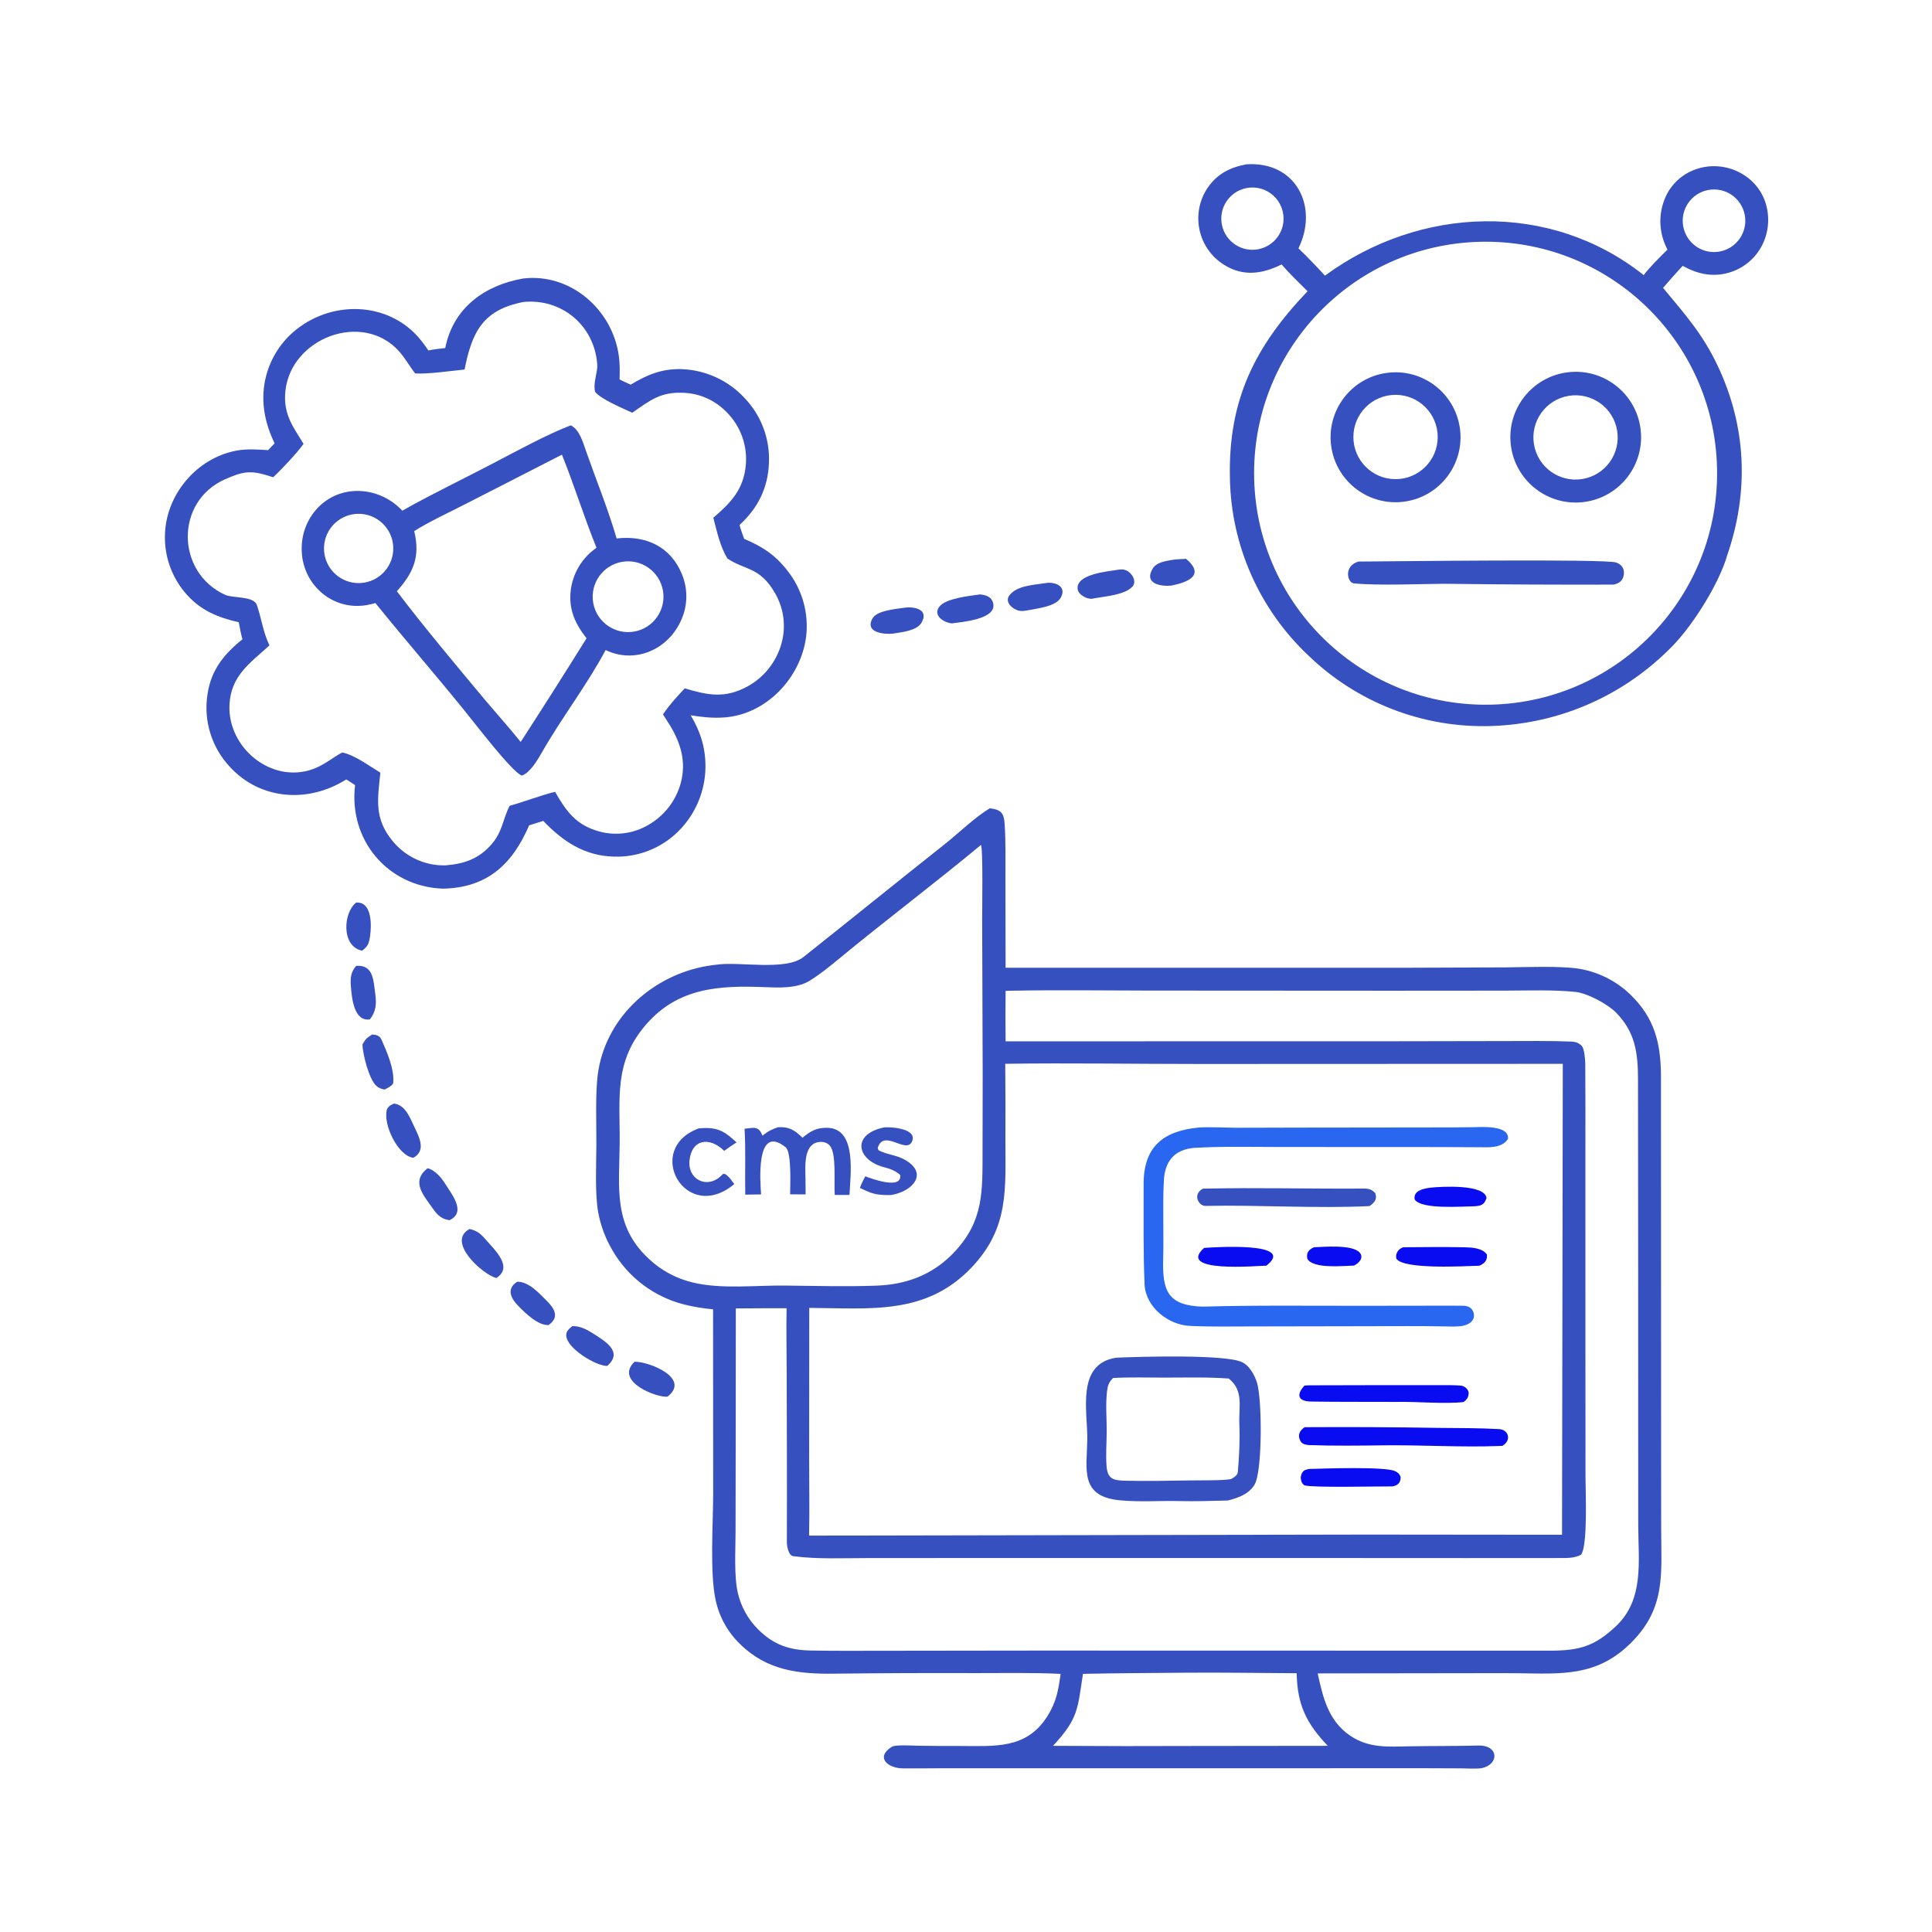
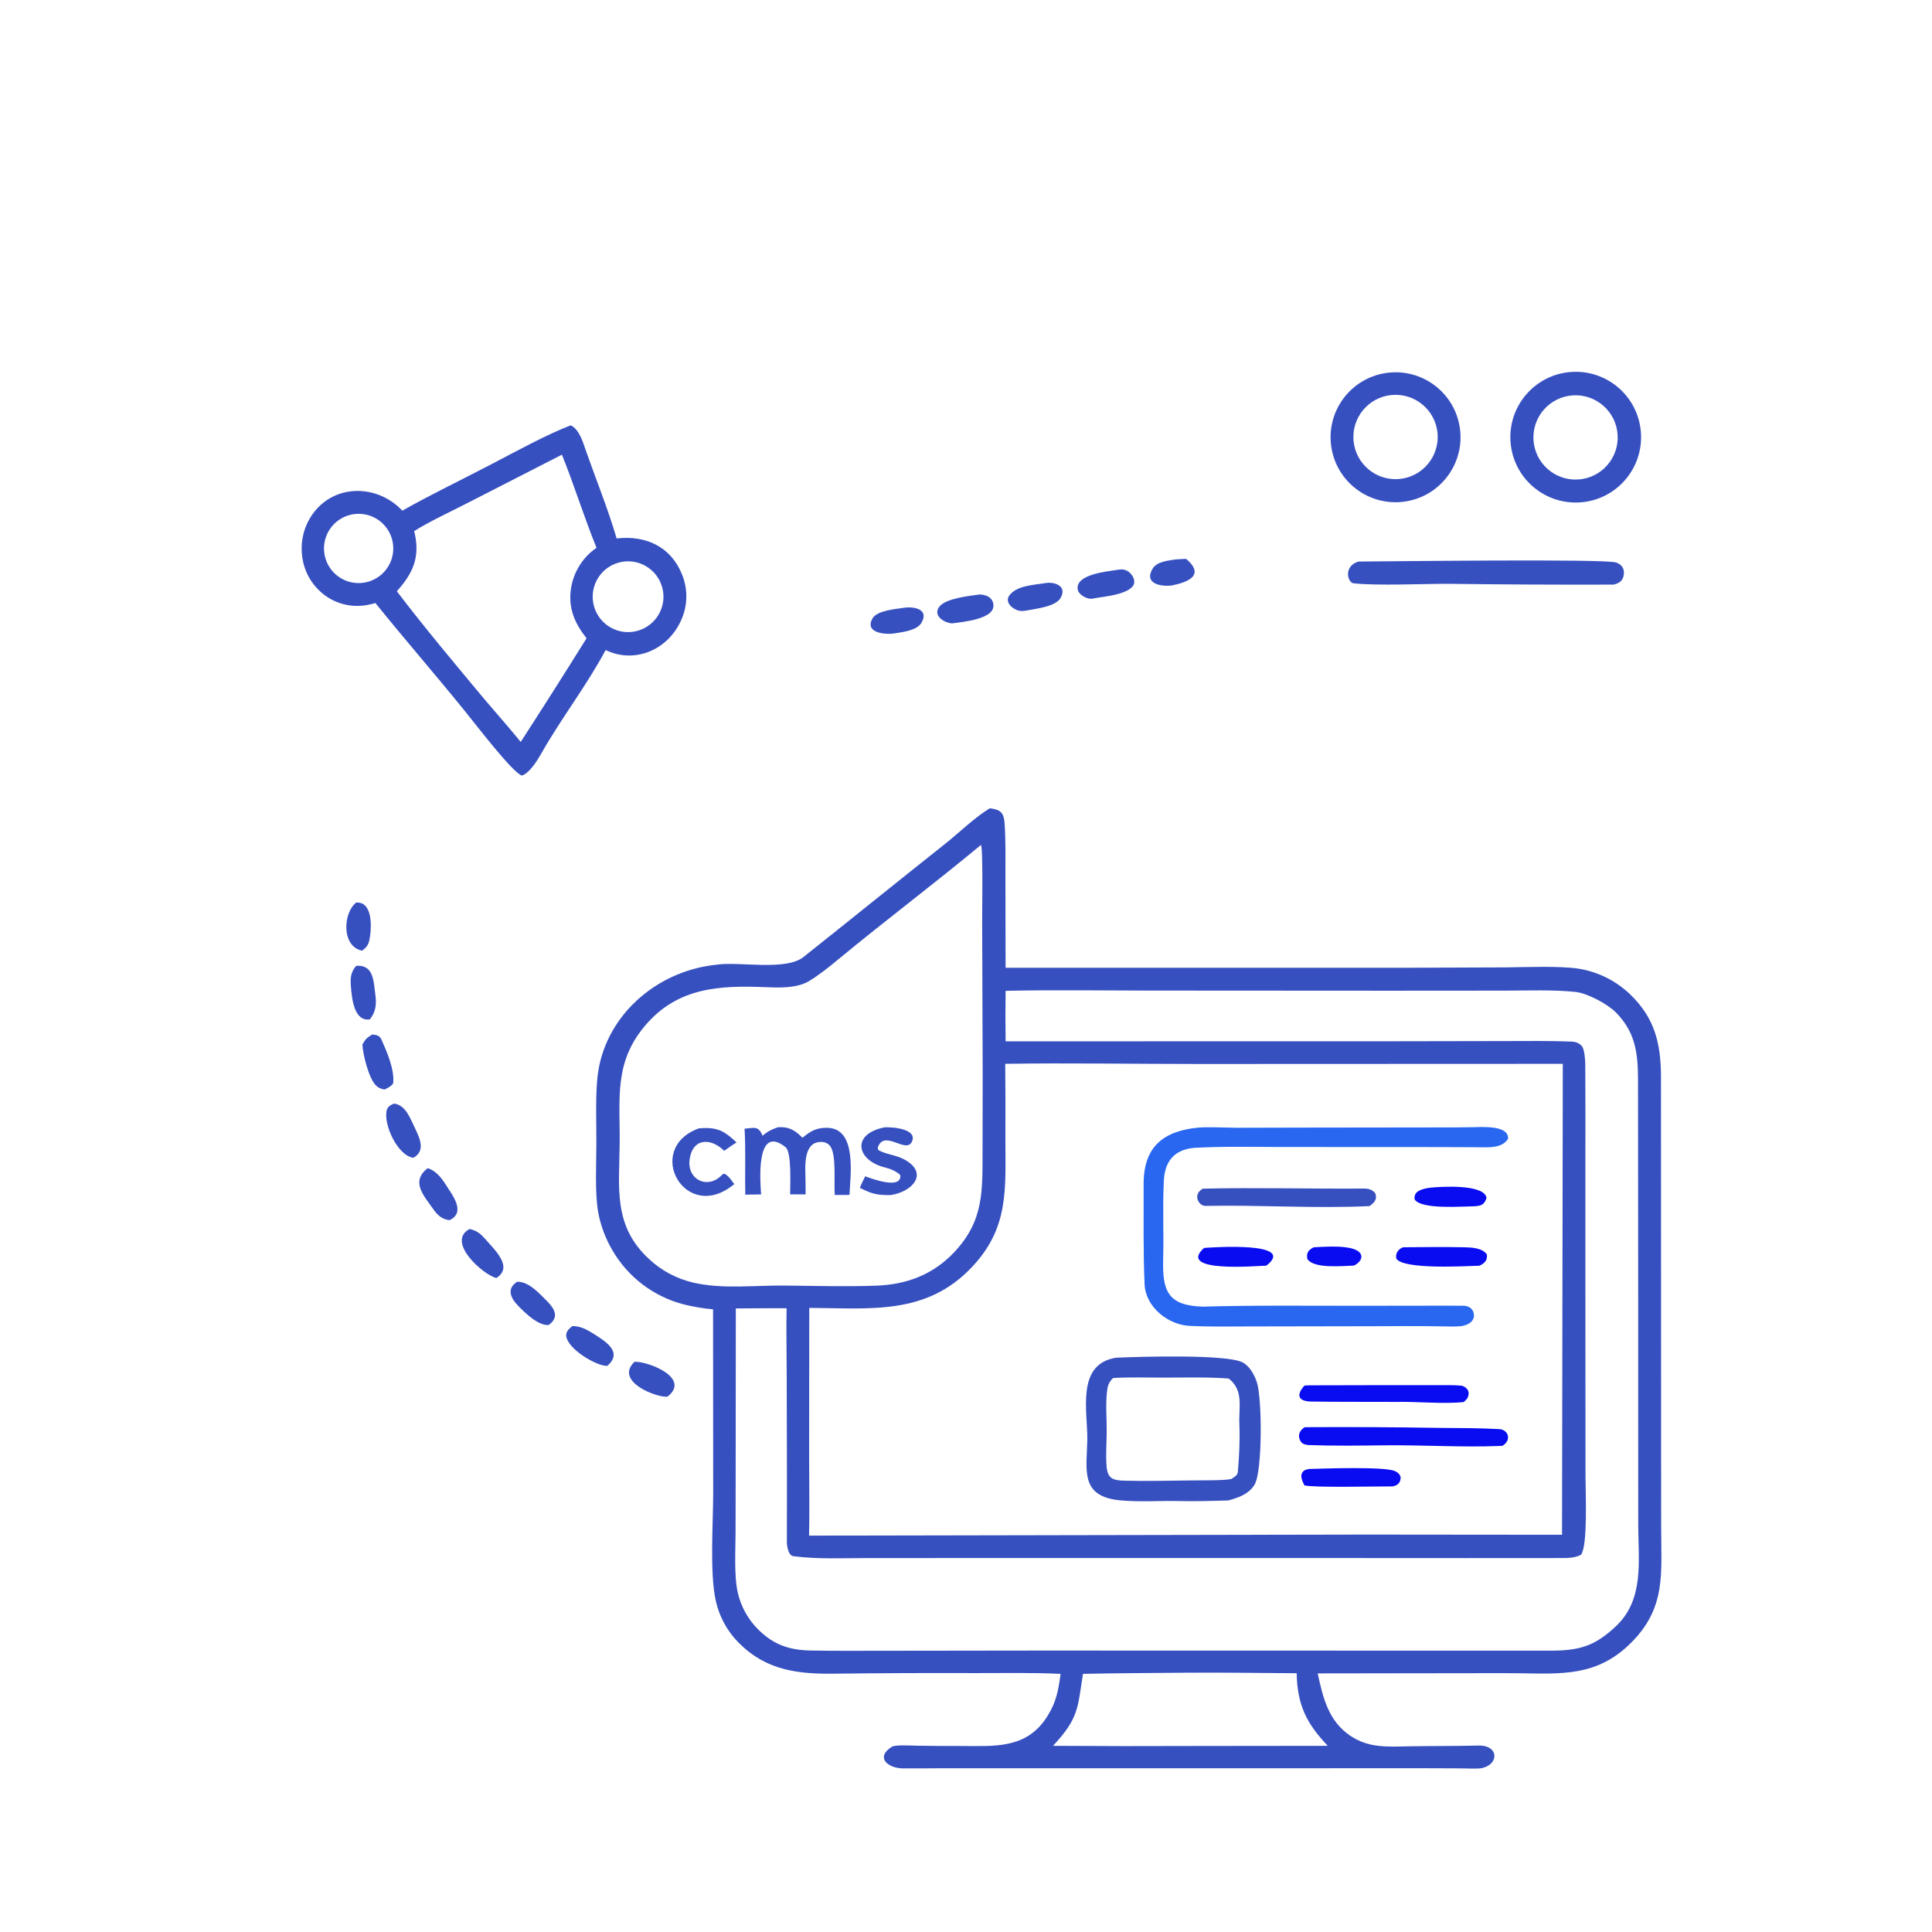
<svg xmlns="http://www.w3.org/2000/svg" width="381" height="381" viewBox="0 0 381 381">
  <path fill="#3750C0" transform="scale(0.372 0.372)" d="M524.807 428.478C530.516 429.239 532.189 430.833 532.571 436.653C533.2 446.232 533.001 455.875 533 465.474L533.082 513.026L744.306 513.029L798.488 512.826C808.735 512.709 826.652 511.996 836.676 513.486C847.087 515.128 856.738 519.938 864.318 527.261C877.093 539.644 880.347 552.794 880.52 570.004L880.58 756.434L880.619 810.047C880.651 834.167 883.281 852.315 864.658 870.883C846.576 888.911 827.956 887.334 804.351 887.016C798.404 886.936 792.178 886.992 786.245 886.987L698.538 887.106C701.316 899.891 704.167 912.249 715.754 920.111C725.62 926.804 735.702 925.963 747.038 925.754C759.231 925.539 771.509 925.673 783.693 925.349C794.62 925.059 794.848 935.353 785.524 937.326C783.323 937.791 776.544 937.454 773.981 937.444L750.747 937.357L671.25 937.403L539.33 937.394L497.611 937.4C491.383 937.403 485.3 937.529 478.6 937.455C470.536 937.365 463.865 931.535 472.878 925.948C474.587 924.888 483.61 925.365 486.212 925.432C493.749 925.564 501.287 925.614 508.826 925.581C527.268 925.604 544.223 927.398 555.262 909.752C560.049 902.102 561.048 896.084 562.244 887.369C548.865 886.628 530.816 886.961 517.172 886.946C492.277 886.855 467.381 886.956 442.486 887.25C423.435 887.51 406.594 885.641 392.22 871.458C385.706 865.127 381.223 857 379.343 848.113C376.23 833.6 378.041 807.381 378.077 791.737L378.011 694.099C372.863 693.641 367.756 692.791 362.736 691.557C346.657 687.493 332.906 677.095 324.615 662.732C320.931 656.484 318.38 649.635 317.079 642.5C315.346 632.613 316.104 617.339 316.145 606.809C316.186 596.425 315.702 583.381 316.518 573.221C316.817 569.32 317.464 565.455 318.451 561.67C325.938 533.722 351.575 514.191 380.033 511.38C391.744 509.606 416.446 514.851 425.918 507.338C451.07 487.391 475.938 467.212 501.102 447.283C508.409 441.496 517.003 433.018 524.807 428.478ZM429.004 693.342L428.948 773.223C428.94 786.545 429.219 800.849 428.904 814.061L724.75 813.507L828.064 813.607L828.469 563.966L635.989 564.042C601.793 564.043 567.002 563.451 532.896 563.944C533.011 577.189 533.041 590.434 532.984 603.68C532.971 630.444 535.046 650.899 515.009 671.952C490.789 697.399 461.195 693.496 429.004 693.342ZM627.882 886.744C610.002 886.912 591.975 886.966 574.11 887.349C571.201 905.549 571.99 910.755 558.223 925.5C583.565 925.671 608.908 925.697 634.25 925.579L703.872 925.499C692.584 913.613 687.742 903.928 687.39 887.02C667.727 886.915 647.498 886.562 627.882 886.744ZM519.998 447.939C495.256 468.492 469.38 487.928 444.567 508.429C439.484 512.628 434.161 516.959 428.504 520.331C421.832 523.991 412.863 523.617 405.558 523.314C381.334 522.308 359.539 523.58 342.633 542.956C325.274 562.851 328.727 582.086 328.503 606.151C328.286 629.582 324.899 649.694 343.961 667.338C350.508 673.501 358.563 677.829 367.315 679.889C382.99 683.63 400.81 681.223 416.993 681.517C432.929 681.684 448.682 682.135 464.631 681.546C480.779 680.951 494.647 675.677 505.825 663.846C521.661 647.085 520.797 631.32 520.869 609.924L520.94 569.438L520.661 487.676C520.637 483.391 521.199 449.083 519.998 447.939ZM533.094 552.019L732.569 552.002L797.48 551.887C809.246 551.865 821.232 551.709 832.996 552.151C835.219 552.234 836.89 552.838 838.466 554.41C839.951 555.891 840.376 561.971 840.391 564.131C840.514 581.136 840.453 598.256 840.454 615.259L840.461 715.842L840.507 783.129C840.514 790.981 841.797 819.398 838.139 824.199C834.422 826.15 830.429 825.942 826.233 825.949C793.554 826.003 760.846 825.975 728.165 825.952L538.497 825.929L459.774 825.969C446.971 825.97 433.228 826.643 420.533 824.968C417.835 824.612 417.025 819.121 417.129 817.06C417.228 787.1 417.117 757.129 417.034 727.168C417.003 716.01 416.769 704.667 416.982 693.534C408.013 693.513 399.043 693.545 390.074 693.631L389.998 770.75L389.938 812.351C389.907 821.812 389.054 835.895 391.214 844.735C392.924 851.88 396.571 858.416 401.753 863.625C410.028 871.935 418.366 874.768 429.908 874.974C442.129 875.192 454.331 875.116 466.548 875.101L550.682 874.996L822.129 875.055C837.279 874.971 845.286 872.754 856.564 862.167C871.779 847.884 868.49 827.631 868.459 808.304L868.439 755.431C868.424 694.321 868.441 633.192 868.341 572.066C868.318 558.153 866.877 547.167 856.7 536.795C852.162 532.169 841.41 526.497 835.213 525.841C823.79 524.631 809.663 525.105 798.032 525.154L737.027 525.199L608.469 525.124C584.477 525.097 559.686 524.735 535.774 525.203C534.881 525.222 533.988 525.248 533.096 525.282C532.97 534.194 532.969 543.107 533.094 552.019Z" />
  <path fill="#3750C0" transform="scale(0.372 0.372)" d="M591.716 719.742C604.141 719.197 649.669 717.85 658.51 722.126C662.406 724.011 665.02 728.885 666.305 732.818C669.09 741.341 669.29 779.591 665.142 786.903C662.275 791.957 656.268 794.138 650.935 795.44C642.011 795.709 633.733 795.933 624.797 795.742C614.224 795.517 604.556 796.33 593.947 795.369C572.307 793.409 576.116 779.196 576.398 763.394C576.666 748.369 570.233 723.07 591.716 719.742ZM652.718 784.056C654.205 783.093 656.032 782.205 656.2 780.312C656.924 772.164 657.361 763.283 657.014 755.089C656.614 745.652 659.445 737.246 651.398 730.803C640.995 729.966 627.985 730.286 617.341 730.3C609.156 730.31 597.946 729.99 590.057 730.52C587.828 732.751 587.238 734.392 586.855 737.549C586.035 744.729 586.741 752.015 586.682 759.256C586.634 765.163 586.165 771.181 586.595 777.063C587.088 783.807 589.88 784.783 596.105 784.943C607.678 785.24 619.185 784.966 630.753 784.812C635.643 784.7 648.935 784.952 652.718 784.056Z" />
  <path fill="#2967F1" transform="scale(0.372 0.372)" d="M635.278 597.754C640.203 597.33 650.043 597.811 655.335 597.85L690.406 597.764L758.33 597.68C765.811 597.671 773.288 597.696 780.767 597.556C785.504 597.467 800.09 596.381 799.43 603.734C796.283 608.791 789.144 608.223 783.948 608.175C777.532 608.116 771.115 608.093 764.698 608.088L677.809 608.044C662.974 608.03 647.973 607.653 633.184 608.498C622.443 609.362 617.388 615.806 616.97 626.151C616.28 639.771 616.999 653.77 616.621 667.354C616.152 684.224 618.976 692.09 637.476 692.676C665.335 691.87 694.76 692.268 722.749 692.222L757.481 692.176C763.551 692.17 769.627 692.114 775.691 692.202C778.232 692.237 780.414 693.286 781.158 695.852C782.426 700.224 778.293 702.547 774.602 702.997C771.655 703.348 768.679 703.217 765.716 703.156C752.428 702.884 739.144 703.021 725.854 703.059L663.506 703.171C652.736 703.181 641.766 703.407 631.108 702.895C619.626 702.566 607.522 693.213 606.779 681.165C605.991 663.509 606.321 645.531 606.258 627.813C606.186 607.831 616.747 599.565 635.278 597.754Z" />
  <path fill="#090BF0" transform="scale(0.372 0.372)" d="M691.645 756.59L692.82 756.586C716.091 756.442 739.363 756.564 762.631 756.953C773.28 757.059 784.087 757.003 794.705 757.601C799.756 757.886 801.444 763.534 796.448 766.469L794.56 766.551C775.144 767.323 753.352 765.953 733.764 766.197C720.677 766.361 706.846 766.538 693.755 766.059C692.442 765.963 690.465 765.585 689.675 764.346C687.569 761.04 688.869 758.395 691.645 756.59Z" />
  <path fill="#3750C0" transform="scale(0.372 0.372)" d="M637.642 630.135C665.912 629.467 694.628 630.287 722.925 630.082C725.555 630.063 727.31 630.562 729.06 632.525C730.245 635.825 728.533 637.59 726.041 639.362C697.768 640.762 667.412 638.67 639.013 639.278C635.508 639.353 631.968 633.273 637.642 630.135Z" />
  <path fill="#090BF0" transform="scale(0.372 0.372)" d="M691.527 734.524C692.415 734.465 693.345 734.39 694.235 734.386C717.152 734.282 740.073 734.313 762.989 734.305C766.804 734.304 770.701 734.225 774.497 734.547C776.587 734.724 779.02 736.933 778.507 739.204C778.136 741.424 777.498 741.843 775.924 743.246C765.68 744.404 750.859 742.911 740.195 743.175C725.169 743.097 710.134 743.218 695.11 742.99C687.994 742.883 687.071 739.381 691.527 734.524Z" />
-   <path fill="#090BF0" transform="scale(0.372 0.372)" d="M693.96 778.738C701.864 778.501 733.871 777.396 739.398 779.819C740.963 780.506 741.909 781.313 742.511 782.938C742.555 785.992 741.049 787.489 738.125 787.972C730.915 787.909 695.774 788.73 691.496 787.413C690.407 786.516 690.115 786.144 689.758 784.777C689.362 783.293 689.638 781.71 690.514 780.448C691.409 779.17 692.546 779.053 693.96 778.738Z" />
+   <path fill="#090BF0" transform="scale(0.372 0.372)" d="M693.96 778.738C701.864 778.501 733.871 777.396 739.398 779.819C740.963 780.506 741.909 781.313 742.511 782.938C742.555 785.992 741.049 787.489 738.125 787.972C730.915 787.909 695.774 788.73 691.496 787.413C689.362 783.293 689.638 781.71 690.514 780.448C691.409 779.17 692.546 779.053 693.96 778.738Z" />
  <path fill="#090BF0" transform="scale(0.372 0.372)" d="M743.895 661.197C754.627 661.124 765.445 660.969 776.178 661.208C780.13 661.296 785.751 661.503 788.225 665.002C788.608 668.122 786.994 669.753 784.273 670.973C776.554 671.219 743.996 673.113 740.223 667.23C739.595 664.564 741.289 662.029 743.895 661.197Z" />
  <path fill="#090BF0" transform="scale(0.372 0.372)" d="M638.3 661.557C642.252 661.249 687.936 658.036 671.317 670.954C666.558 671.013 623.453 674.952 638.3 661.557Z" />
  <path fill="#090BF0" transform="scale(0.372 0.372)" d="M758.12 629.63C764.025 628.994 787.035 627.631 788.035 635.079C786.856 638.743 785.176 639.224 781.625 639.463C774.944 639.528 753.351 641.304 749.922 635.808C749.17 631.022 754.78 630.139 758.12 629.63Z" />
  <path fill="#090BF0" transform="scale(0.372 0.372)" d="M696.55 661.198C701.384 661.043 717.058 659.528 720.898 664.14C722.998 666.663 720.609 669.575 717.763 670.902C711.739 671.092 696.554 672.719 693.085 667.45C692.345 664.227 693.685 662.497 696.55 661.198Z" />
  <path fill="#3750C0" transform="scale(0.372 0.372)" d="M412.428 597.572C418.365 597.196 421.454 599.195 425.408 603.147C429.633 599.646 432.754 597.783 438.523 597.872C454.428 598.118 450.798 622.924 450.337 633.453L442.524 633.483C441.976 626.818 443.561 611.739 439.961 607.414C438.969 606.201 437.512 605.461 435.948 605.377C425.619 604.737 426.913 618.389 427.007 624.75L427.077 633.184L418.862 633.132C418.878 627.955 419.738 610.758 416.428 608.127C400.167 595.2 403.145 627.922 403.476 633.181L395.079 633.305C394.843 621.933 395.39 609.595 394.706 598.363C399.799 597.897 402.098 596.69 404.22 602.049C407.268 599.603 408.884 598.803 412.428 597.572Z" />
  <path fill="#3750C0" transform="scale(0.372 0.372)" d="M468.805 597.642C472.959 597.337 486.355 598.415 483.508 605.046C480.441 612.187 468.606 598.149 465.29 608.509C465.42 608.915 465.55 609.321 465.68 609.726C470.246 612.199 475.041 612.176 479.749 614.85C492.56 622.126 483.556 631.882 472.125 633.542C464.655 633.569 462.399 632.962 455.847 629.716C456.599 627.601 457.672 625.6 458.671 623.583C461.698 624.704 478.088 630.915 477.256 622.993C475.733 621.158 471.799 619.529 469.523 618.997C454.075 615.387 450.985 601.231 468.805 597.642Z" />
  <path fill="#3750C0" transform="scale(0.372 0.372)" d="M370.467 598.17C371.247 598.105 372.028 598.054 372.809 598.017C381.114 597.653 384.792 600.341 390.468 605.63C388.173 607.01 386.101 608.534 383.922 610.083C376.043 602.421 366.674 603.885 365.522 615.186C364.467 625.527 375.264 630.639 382.653 622.916C383.596 622.115 383.041 622.327 384.337 622.341C386.549 623.732 387.669 625.597 389.254 627.71C363.246 649.333 340.962 608.899 370.467 598.17Z" />
-   <path fill="#3750C0" transform="scale(0.372 0.372)" d="M277.287 147.649C302.481 144.611 324.73 164.2 328.065 188.725C328.652 193.045 328.547 196.79 328.448 201.131C330.205 202.084 332.5 203.06 334.352 203.913C343.092 198.625 350.954 195.361 361.448 195.686C374.194 196.182 386.217 201.741 394.85 211.133C403.611 220.368 408.226 232.777 407.631 245.492C407.097 258.759 401.729 269.435 392.046 278.295C392.547 280.458 393.724 283.477 394.493 285.643C404.288 289.851 411.035 294.172 417.694 302.841C425.428 312.769 428.886 325.371 427.302 337.856C424.384 359.422 406.213 378.704 384.087 380.319C377.523 380.798 372.614 380.146 366.156 379.219C371.374 387.887 374.034 396.43 373.98 406.603C373.866 419.516 368.621 431.853 359.4 440.894C350.356 449.766 338.071 454.543 325.41 454.112C309.838 453.714 298.423 446.047 287.99 435.176L280.501 437.535C271.571 458.374 258.033 470.719 234.612 471.096C205.359 469.929 184.718 445.115 188.242 416.204L183.571 413.18C162.718 426.378 136.166 423.994 120.108 404.53C112.125 394.986 108.372 382.603 109.712 370.234C111.189 356.274 117.866 347.468 128.529 338.891C127.68 335.959 127.162 332.878 126.581 329.874C115.677 327.366 106.837 323.825 99.214 315.436C90.974 306.368 86.751 294.354 87.504 282.125C88.668 261.506 104.481 243.044 124.829 238.987C130.645 237.827 136.277 238.264 142.139 238.637L145.577 235.023C140.754 225.08 138.433 214.578 140.171 203.594C142.146 191.239 149.046 180.211 159.293 173.032C177.444 160.099 203.035 160.459 219.378 176.237C222.573 179.322 224.552 182.122 227.119 185.776C230.096 185.146 233.019 184.86 236.038 184.501C240.2 163.235 256.923 151.186 277.287 147.649ZM246.281 195.891C239.204 196.61 226.527 198.415 220.086 197.965C217.071 194.109 214.501 189.437 211.337 185.989C191.854 164.76 154.325 179.351 151.316 207.112C150 219.255 155.018 225.72 160.914 235.308C157.527 240.059 149.193 248.981 144.794 253.006C133.701 249.338 130.018 249.343 119.374 254.041C92.679 265.826 93.234 303.311 119.282 315.303C123.379 317.189 133.706 315.907 136.008 320.293C138.733 327.908 139.227 334.529 142.853 342.142C132.525 351.513 122.464 358.188 121.66 373.437C120.458 396.22 143.72 415.598 165.774 407.75C171.777 405.613 175.976 401.857 181.383 398.908C187.858 400.16 195.515 405.894 201.638 409.614C200.203 423.677 198.234 433.839 208.095 445.805C214.085 453.16 222.791 457.784 232.238 458.631C233.529 458.743 234.83 458.753 236.125 458.748C246.047 457.953 253.732 455.355 260.463 447.706C266.514 440.83 266.549 434.043 270.194 427.165C277.932 425.008 287.104 421.481 294.278 419.762C300.17 430.184 305.489 437.441 317.691 440.789C326.529 443.192 335.963 441.911 343.84 437.237C352.262 432.371 358.409 424.362 360.932 414.968C363.828 403.816 360.953 394.072 355.119 384.459C353.924 382.52 352.702 380.598 351.454 378.693C355.072 373.448 358.651 369.532 363.027 364.894C375.149 368.571 384.186 370.403 396.114 363.978C404.927 359.19 411.443 351.058 414.195 341.414C416.816 332.335 415.606 322.579 410.844 314.417C402.783 300.39 395.162 302.473 385.586 296.066C381.776 289.773 380.019 281.628 378.148 274.474C387.508 266.456 394.284 259.337 395.393 246.309C396.182 236.82 393.096 227.416 386.839 220.239C380.696 213.134 372.38 208.827 363.02 208.268C350.32 207.509 344.931 212.041 335.184 218.802C330.383 216.559 318.2 211.479 315.463 207.678C314.311 202.523 316.933 197.572 316.6 193.073C315.073 172.442 297.635 158.057 277.444 160.096C255.889 164.3 250.217 176.015 246.281 195.891Z" />
  <path fill="#3750C0" transform="scale(0.372 0.372)" d="M302.577 225.476C307.225 227.763 309.042 234.466 310.707 239.221C316.076 254.547 322.355 269.862 326.883 285.442C342.198 283.677 355.559 289.648 361.546 304.502C364.712 312.208 364.595 320.872 361.222 328.489C354.404 344.258 336.84 352.155 321.046 344.615C311.23 363.074 297.473 380.89 287.104 399.169C284.973 402.926 280.843 409.82 276.649 411.138C271.61 409.553 251.574 383.221 246.422 376.925C230.874 357.718 214.56 338.964 199.011 319.69C195.604 320.606 193.293 321.162 189.734 321.207C181.825 321.317 174.217 318.175 168.69 312.517C162.863 306.659 159.889 298.899 159.93 290.674C159.917 282.266 163.304 274.211 169.32 268.338C181.895 256.239 201.696 258.284 213.278 270.719C228.237 262.243 245.862 253.763 261.193 245.733C272.804 239.652 290.65 229.947 302.577 225.476ZM219.58 281.561C222.851 294.911 219.302 303.489 210.38 313.43C224.37 331.908 242.386 353.38 257.383 371.348C263.496 378.557 270.15 386.02 276.043 393.316C287.834 375.102 299.467 356.786 310.942 338.37C304.889 330.683 301.372 323.062 302.558 312.927C303.599 304.475 307.954 296.781 314.665 291.538C315.177 291.138 315.697 290.748 316.226 290.371C309.641 274.26 304.394 257.096 297.878 241.031L247.233 266.962C240.012 270.643 225.998 277.328 219.58 281.561ZM336.298 334.794C346.466 332.954 353.232 323.239 351.432 313.064C349.632 302.889 339.943 296.085 329.761 297.845C319.522 299.615 312.672 309.369 314.482 319.601C316.292 329.832 326.073 336.644 336.298 334.794ZM191.246 309.071C201.263 308.457 208.932 299.915 208.465 289.89C207.999 279.865 199.57 272.072 189.539 272.392C182.919 272.603 176.925 276.363 173.854 282.232C170.784 288.102 171.113 295.17 174.715 300.729C178.317 306.288 184.634 309.475 191.246 309.071Z" />
-   <path fill="#3750C0" transform="scale(0.372 0.372)" d="M660.679 87.112C687.014 85.305 699.194 109.551 688.336 131.636C693.163 136.324 697.849 141.157 702.386 146.127C752.692 109.162 821.548 106.34 871.369 145.842C874.674 141.409 879.971 136.28 883.954 132.348C883.477 131.411 883.035 130.457 882.63 129.486C879.281 121.476 879.38 112.44 882.902 104.504C885.969 97.593 891.762 92.26 898.902 89.774C913.778 84.441 931.121 92.221 935.995 107.67C938.412 115.405 937.573 123.79 933.671 130.893C929.946 137.598 923.695 142.537 916.31 144.61C907.618 147.039 899.731 145.208 892.044 140.938C888.483 144.69 885.041 148.709 881.624 152.602C893.319 166.757 902.491 176.847 910.531 193.79C925.837 226.047 927.254 260.484 915.737 294.045C911.404 309.288 897.688 331.023 886.947 342.132C861.327 368.631 826.95 383.776 790.26 384.891C754.266 385.976 719.364 372.45 693.502 347.392C667.593 322.973 652.631 289.134 652.004 253.537C651.031 211.967 665.281 183.576 693.164 154.396C688.574 149.822 683.612 145.083 679.407 140.189C669.265 145.213 659.032 146.806 648.852 140.344C642.203 136.188 637.523 129.514 635.883 121.848C634.255 114.241 635.75 106.299 640.032 99.805C645.064 92.268 651.988 88.754 660.679 87.112ZM790.749 373.543C858.512 371.775 912.008 315.402 910.227 247.64C908.445 179.877 852.062 126.392 784.3 128.187C716.556 129.98 663.089 186.345 664.87 254.089C666.65 321.833 723.005 375.311 790.749 373.543ZM911.755 133.32C920.768 131.591 926.666 122.872 924.915 113.863C923.165 104.853 914.432 98.977 905.427 100.75C896.453 102.516 890.601 111.213 892.346 120.191C894.09 129.169 902.772 135.042 911.755 133.32ZM667.263 132.079C676.232 130.233 681.985 121.439 680.083 112.482C678.181 103.525 669.351 97.828 660.406 99.787C651.541 101.728 645.905 110.462 647.791 119.34C649.676 128.217 658.374 133.907 667.263 132.079Z" />
  <path fill="#3750C0" transform="scale(0.372 0.372)" d="M832.918 197.184C851.907 195.864 868.406 210.109 869.87 229.087C871.335 248.066 857.217 264.673 838.25 266.282C819.077 267.909 802.251 253.604 800.77 234.419C799.29 215.235 813.723 198.518 832.918 197.184ZM838.747 253.954C850.951 252.011 859.259 240.529 857.289 228.329C855.319 216.129 843.819 207.846 831.624 209.843C819.466 211.833 811.214 223.29 813.178 235.453C815.142 247.615 826.58 255.892 838.747 253.954Z" />
  <path fill="#3750C0" transform="scale(0.372 0.372)" d="M735.083 197.685C753.885 195.079 771.25 208.176 773.914 226.969C776.578 245.762 763.535 263.168 744.75 265.89C725.883 268.623 708.384 255.511 705.709 236.636C703.034 217.761 716.2 200.302 735.083 197.685ZM739.75 254.013C752.101 254.044 762.136 244.051 762.158 231.7C762.18 219.349 752.18 209.321 739.828 209.309C727.491 209.297 717.476 219.284 717.455 231.622C717.433 243.96 727.412 253.981 739.75 254.013Z" />
  <path fill="#3750C0" transform="scale(0.372 0.372)" d="M720.097 297.691C735.534 297.635 851.199 296.128 856.826 298.215C858.502 298.836 859.963 299.934 860.571 301.685C861.125 303.28 860.898 305.506 860.06 306.968C859.021 308.781 857.396 309.397 855.486 309.913C826.061 310.006 796.635 309.864 767.212 309.487C755.94 309.446 729.76 310.608 717.55 309.224C714.33 308.859 712.092 300.161 720.097 297.691Z" />
  <path fill="#3750C0" transform="scale(0.372 0.372)" d="M591.835 302.161C593.93 301.885 595.145 301.553 597.075 302.401C600.042 303.631 602.881 308.232 600.269 311.044C596.254 315.365 585.764 316.176 580.116 317.162C576.855 318.327 571.739 315.406 571.298 312.436C570.111 304.447 586.801 302.984 591.835 302.161Z" />
  <path fill="#3750C0" transform="scale(0.372 0.372)" d="M519.58 315.111C522.863 315.443 525.861 316.474 526.56 320.05C528.175 328.322 509.925 329.718 504.636 330.474C500.079 330.046 494.424 326.154 497.995 321.574C501.437 317.159 513.998 315.884 519.58 315.111Z" />
  <path fill="#3750C0" transform="scale(0.372 0.372)" d="M208.879 585.039C214.979 585.747 217.421 592.712 219.854 597.797C222.557 603.446 225.782 610.105 219.113 613.772C210.842 612.66 203.063 596.05 205.047 588.444C205.522 586.622 207.276 585.662 208.879 585.039Z" />
  <path fill="#3750C0" transform="scale(0.372 0.372)" d="M226.687 619.288C230.732 620.357 234.018 624.331 236.157 627.777C239.674 633.442 247.248 642.532 238.345 646.832C234.501 646.445 231.995 644.297 229.836 641.2C224.57 633.647 217.568 626.509 226.687 619.288Z" />
  <path fill="#3750C0" transform="scale(0.372 0.372)" d="M248.945 651.501C252.951 652.397 254.969 654.208 257.594 657.238C262.198 662.551 272.299 671.728 263.111 677.513C255.931 675.689 236.329 658.228 248.945 651.501Z" />
  <path fill="#3750C0" transform="scale(0.372 0.372)" d="M553.872 309.163C558.857 308.17 565.905 310.566 562.265 316.938C559.77 321.305 550.801 322.434 546.005 323.331C543.017 323.873 540.644 324.47 537.906 322.833C535.25 321.433 532.952 318.471 535.151 315.569C539.035 310.442 547.885 310.103 553.872 309.163Z" />
  <path fill="#3750C0" transform="scale(0.372 0.372)" d="M197.259 548.424C199.363 548.548 201.235 548.852 202.269 551.181C205.124 557.611 209.17 566.984 208.446 574.025C208.296 575.488 204.969 577.044 203.821 577.603C201.964 577.154 200.882 576.912 199.448 575.571C195.503 571.883 192.298 558.781 192.119 553.684C193.867 550.714 194.314 550.3 197.259 548.424Z" />
  <path fill="#3750C0" transform="scale(0.372 0.372)" d="M303.403 702.983C307.439 702.904 311.037 704.751 314.372 706.883C320.664 710.906 330.556 716.588 321.935 724.085C316.204 724.343 300.004 714.646 300.162 707.714C300.211 705.551 301.882 704.263 303.403 702.983Z" />
  <path fill="#3750C0" transform="scale(0.372 0.372)" d="M274.181 679.483C280.283 679.342 285.8 685.581 289.961 689.717C294.077 693.809 296.644 698.387 290.806 702.436C285.184 702.712 278.543 696.175 274.765 692.324C270.753 688.234 268.311 683.201 274.181 679.483Z" />
  <path fill="#3750C0" transform="scale(0.372 0.372)" d="M479.374 322.179C484.173 321.434 492.752 322.786 488.517 330.101C486.046 334.37 478.111 335.138 473.518 335.867C469.155 336.414 458.153 335.545 462.538 327.821C464.888 323.682 474.543 322.884 479.374 322.179Z" />
  <path fill="#3750C0" transform="scale(0.372 0.372)" d="M188.841 512.013C198.075 511.369 197.955 519.849 198.962 527.089C199.651 532.045 199.337 536.395 196.057 540.403C187.565 541.652 186.508 528.988 186.019 522.927C185.674 518.643 185.882 515.285 188.841 512.013Z" />
  <path fill="#3750C0" transform="scale(0.372 0.372)" d="M336.393 721.884C344.307 721.795 366.234 730.662 353.91 740.349C348.946 741.305 325.241 732.471 336.393 721.884Z" />
  <path fill="#3750C0" transform="scale(0.372 0.372)" d="M622.444 296.665C623.908 296.454 627.18 296.356 628.791 296.255C639.141 305.094 629.516 308.682 620.997 310.424C615.773 310.997 606.161 309.637 611.036 301.451C613.159 297.884 618.57 297.287 622.444 296.665Z" />
  <path fill="#3750C0" transform="scale(0.372 0.372)" d="M188.921 478.399C189.41 478.422 189.899 478.467 190.385 478.533C197.152 479.447 196.951 490.689 196.228 495.865C195.656 499.953 195.221 501.586 191.942 503.97C180.752 501.712 181.929 483.574 188.921 478.399Z" />
</svg>